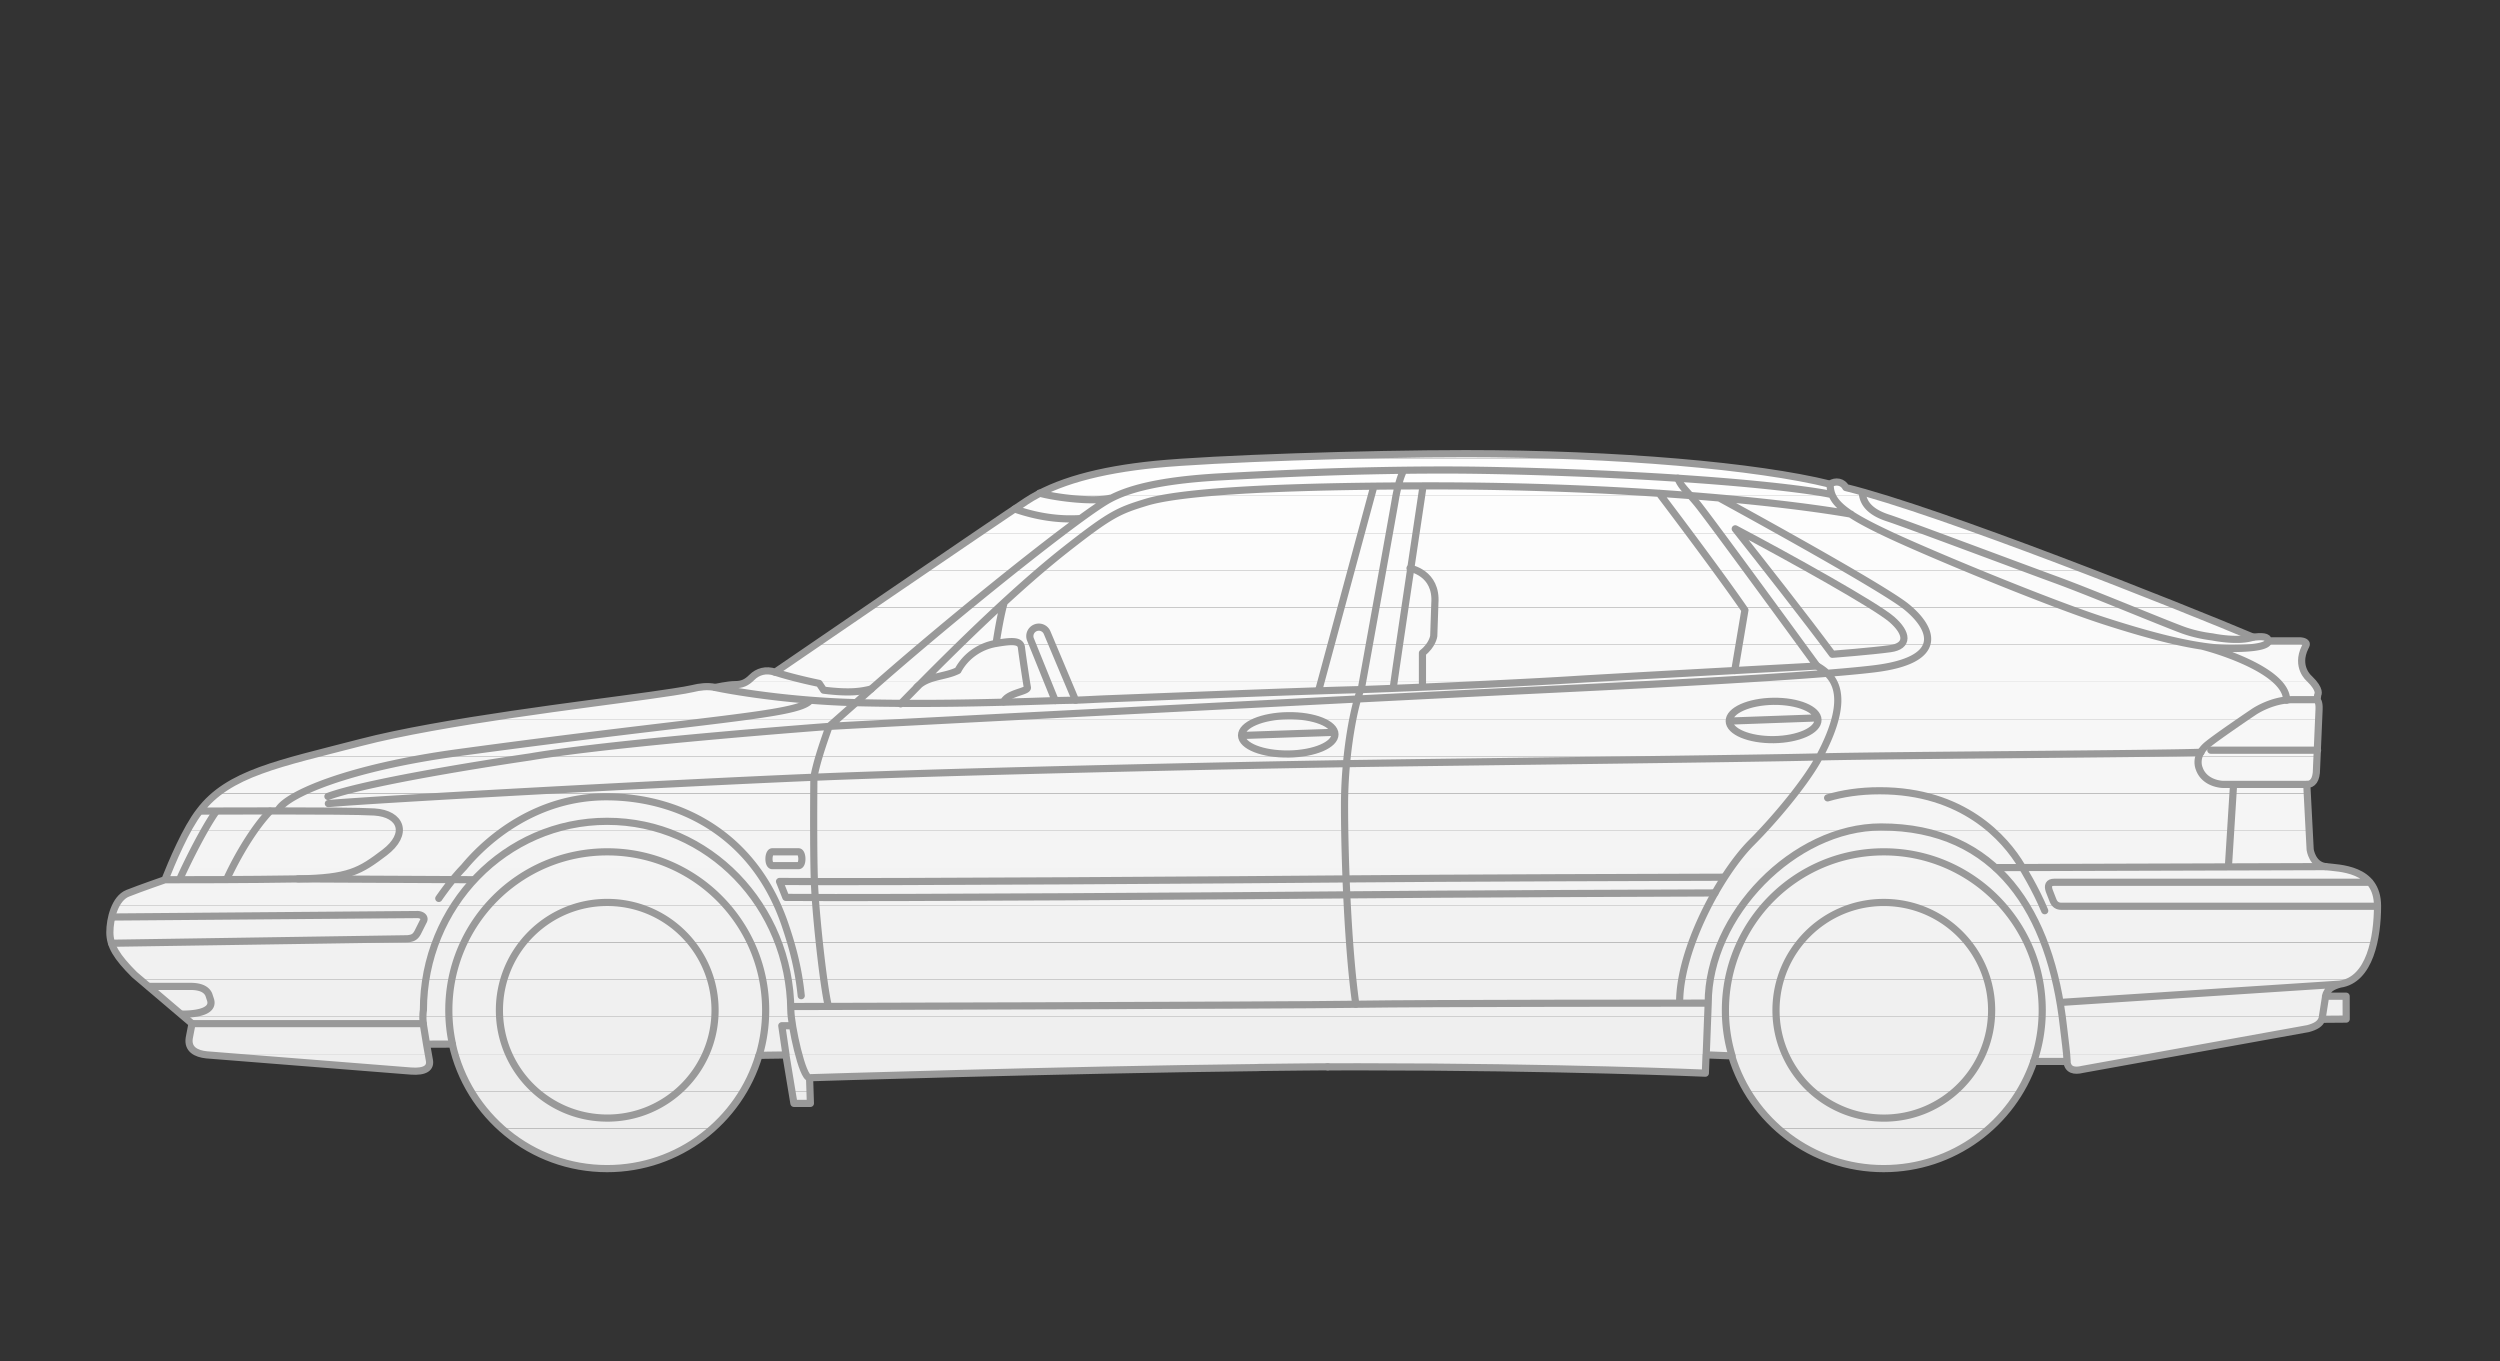
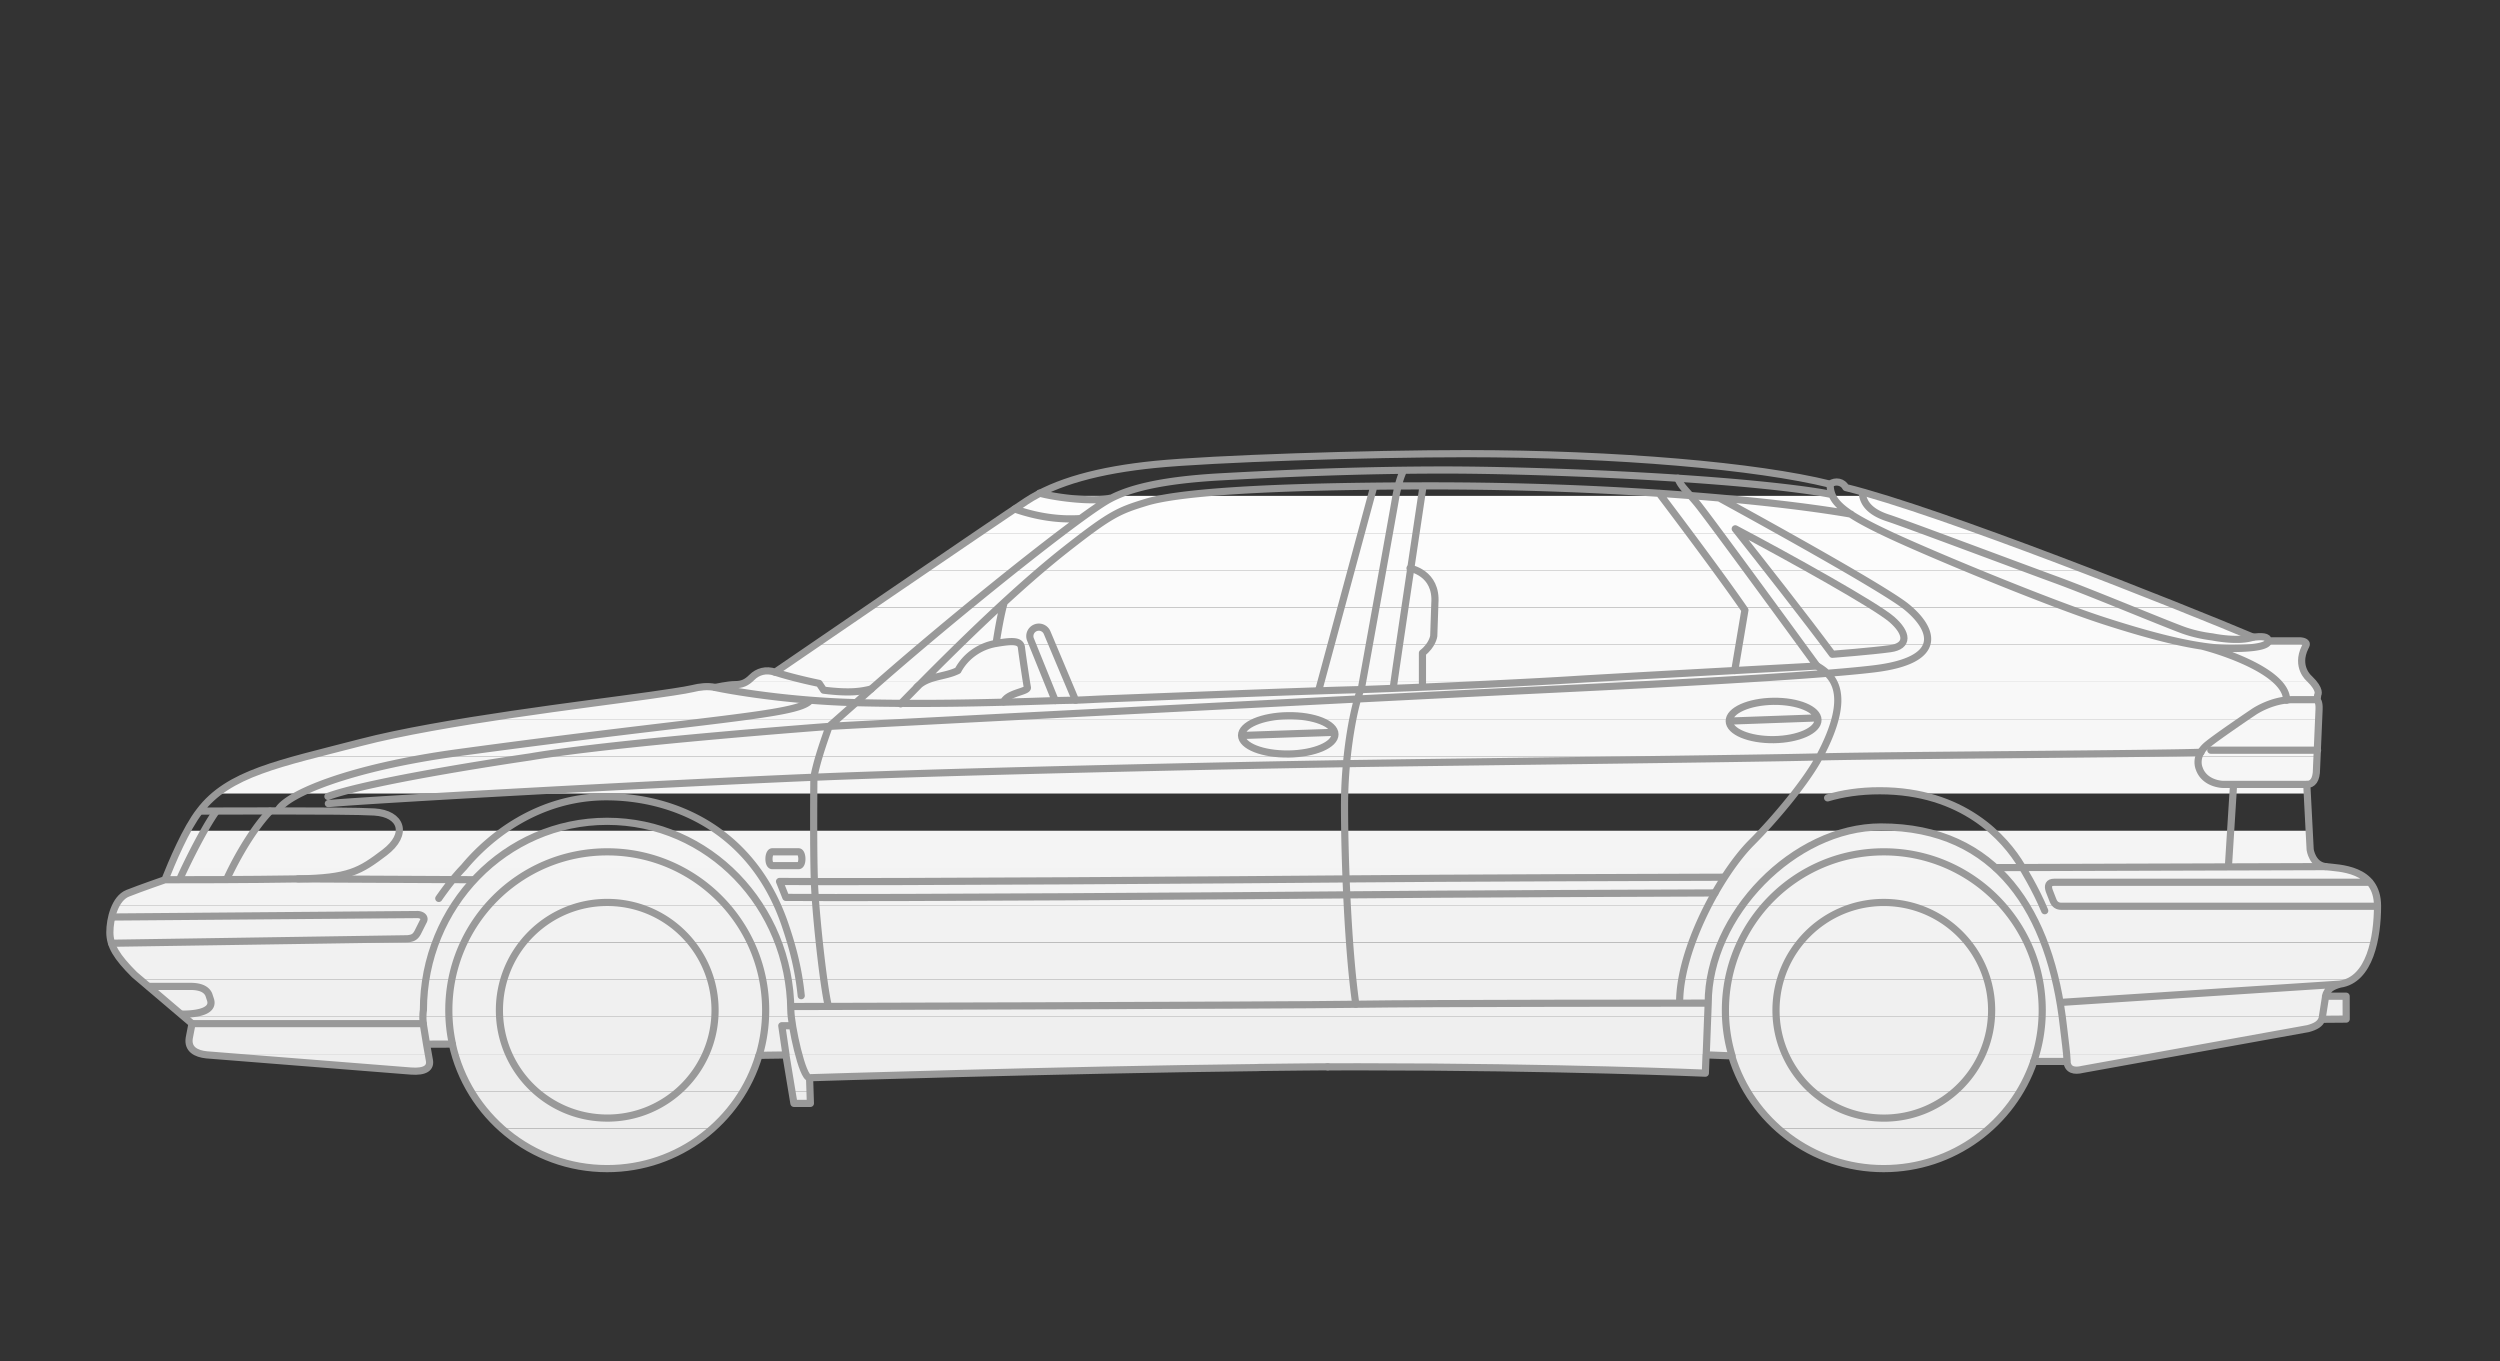
<svg xmlns="http://www.w3.org/2000/svg" xmlns:xlink="http://www.w3.org/1999/xlink" viewBox="0 0 595 324">
  <rect x="0" y="0" width="595" height="324" fill="#333333" stroke="none" />
  <defs>
    <path id="a" d="M536.29 151.62c3.411-.636 3.411.853 3.411.853h7.465c2.559 0 1.062 2.132 1.062 2.132-1.915 4.268 2.775 8.531 2.775 8.531l.853 1.066-.427 1.066v1.492l-.426 17.482c0 2.558-2.349 2.558-2.349 2.558s1.496 12.152 1.496 15.99c0 3.838 3.411 3.838 3.411 3.838 6.822-.427 9.807 2.775 9.807 2.775 2.984 3.621 2.132 9.807 2.132 9.807-1.065 14.497-8.102 14.707-8.102 14.707l-2.559 1.283c-1.495.64-1.495 1.706-1.495 1.706h4.906l.21 5.756-5.753-.427c-2.349 3.412-5.116 2.985-5.116 2.985l-53.09 9.381c-2.984.426-2.771-1.916-2.771-1.916h-7.889c-8.741 25.584-35.604 25.584-35.604 25.584-31.557-3.198-36.034-26.863-36.034-26.863l-6.183-.426-.213 4.047c-53.729-1.489-109.16-.853-109.16-.853-54.792 0-104.04 2.132-104.04 2.132l.213 5.97-4.051.216-1.919-11.303-6.186-.21c-9.591 28.355-36.244 27.076-36.244 27.076-32.619-1.706-36.883-29.425-36.883-29.425h-6.183l.426 3.202c.64 4.047-3.198 2.984-3.198 2.984l-51.167-4.264c-3.841-.853-2.349-4.054-2.349-4.054l.426-2.559-16.416-14.924c-3.198-2.558-2.771-7.892-2.771-7.892-.213-7.885 5.969-9.164 5.969-9.164l6.822-2.775c2.985-8.954 8.745-16.203 8.745-16.203 5.117-8.314 27.926-13.645 27.926-13.645 26.227-7.675 55.008-10.447 55.008-10.447 23.878-2.771 36.67-5.543 36.67-5.543l3.411.213c1.496-1.066 5.543-.853 5.543-.853l1.279-.64 1.279-1.066c2.349-2.771 5.333-1.066 5.333-1.066 30.914-22.815 64.599-43.283 64.599-43.283 17.056-8.954 84.646-8.528 84.646-8.528 72.7-.853 101.91 7.465 101.91 7.465s.427-1.283 2.132-.643c1.706.643 1.915 1.069 1.915 1.069 52.85 16.4 96.77 35.59 96.77 35.59" />
  </defs>
  <clipPath id="b">
    <use overflow="visible" xlink:href="#a" />
  </clipPath>
-   <path clip-path="url(#b)" fill="#FFF" d="M19.057 100.31h554.12v8.854H19.057z" />
-   <path clip-path="url(#b)" fill="#FEFEFE" d="M19.057 109.16h554.12v8.857H19.057z" />
+   <path clip-path="url(#b)" fill="#FEFEFE" d="M19.057 109.16v8.857H19.057z" />
  <path clip-path="url(#b)" fill="#FDFDFD" d="M19.057 118.02h554.12v8.854H19.057z" />
  <path clip-path="url(#b)" fill="#FCFCFC" d="M19.057 126.88h554.12v8.854H19.057z" />
  <path clip-path="url(#b)" fill="#FBFBFB" d="M19.057 135.73h554.12v8.857H19.057z" />
  <path clip-path="url(#b)" fill="#FAFAFA" d="M19.057 144.59h554.12v8.854H19.057z" />
  <path clip-path="url(#b)" fill="#F9F9F9" d="M19.057 153.45h554.12v8.854H19.057z" />
  <path clip-path="url(#b)" fill="#F8F8F8" d="M19.057 162.3h554.12v8.854H19.057z" />
  <path clip-path="url(#b)" fill="#F7F7F7" d="M19.057 171.16h554.12v8.858H19.057z" />
  <path clip-path="url(#b)" fill="#F6F6F6" d="M19.057 180.01h554.12v8.854H19.057z" />
-   <path clip-path="url(#b)" fill="#F5F5F5" d="M19.057 188.87h554.12v8.854H19.057z" />
  <path clip-path="url(#b)" fill="#F4F4F4" d="M19.057 197.72h554.12v8.858H19.057z" />
  <path clip-path="url(#b)" fill="#F3F3F3" d="M19.057 206.58h554.12v8.854H19.057z" />
  <path clip-path="url(#b)" fill="#F2F2F2" d="M19.057 215.44h554.12v8.854H19.057z" />
  <path clip-path="url(#b)" fill="#F1F1F1" d="M19.057 224.3h554.12v8.858H19.057z" />
  <path clip-path="url(#b)" fill="#F0F0F0" d="M19.057 233.15h554.12v8.854H19.057z" />
  <path clip-path="url(#b)" fill="#EFEFEF" d="M19.057 242.01h554.12v8.857H19.057z" />
  <path clip-path="url(#b)" fill="#EEE" d="M19.057 250.86h554.12v8.858H19.057z" />
  <path clip-path="url(#b)" fill="#EDEDED" d="M19.057 259.72h554.12v8.854H19.057z" />
  <path clip-path="url(#b)" fill="#ECECEC" d="M19.057 268.58h554.12v8.858H19.057z" />
  <path clip-path="url(#b)" fill="#EBEBEB" d="M19.057 277.44h554.12v8.854H19.057z" />
  <g stroke-linejoin="round" stroke="#999" stroke-linecap="round" stroke-width="1.706" fill="none">
    <path d="M183.81 206.02c-1.109 0-1.009-3.292 0-3.292h6.246c1.006 0 1.109 3.292 0 3.292h-6.25zM35.45 234.76h9.857c2.525 0 3.854.753 4.387 1.952l.396 1.193c.796 2.395-2.125 3.458-6.643 3.458m2.26 2.26h55.015m3.71-29.8c1.742-2.495 3.671-5.043 5.996-7.458 5.846-7.052 17.539-16.733 33.869-16.733s34.898 8.058 42.54 30.444c2.305 6.746 3.321 11.716 3.854 16.902m-163.85-18.73l72.287-.583c1.066-.083 2.262.583 1.599 1.646l-1.333 2.658c-.66 1.192-1.326 1.326-2.389 1.459l-70.432 1.066m24.784-31.24c-2.825 4.031-6.649 11.689-8.465 15.723m21.367-15.92c-3.831 4.031-7.662 10.483-10.28 16.13m499.48-2.93l-78.427.237m56.55-19.69l-1.205 19.151m-452.23-14.7c11.089-1.009 81.481-4.857 115.56-6.269 34.068-1.409 100.2-2.822 126.41-3.225 26.21-.407 97.578-1.209 112.9-1.612 15.32-.403 81.452-.707 90.822-1.109m-326.71 60.38c-1.209-5.243-2.822-20.36-3.225-27.822-.403-7.458-.2-26.613-.2-26.613.603-3.225 1.816-7.056 3.628-12.096 0 0-50.738 3.761-71.165 7.259 0 0-37.097 5.376-48.12 9.407m-7.112 19.62l41.733.2m-46.373-16.73c2.219-3.631 16.6-9.95 42.743-13.508 59.272-8.064 80.442-8.871 83.667-12.299m25.4-3.22c2.622-2.818 6.653-2.418 9.881-4.031 1.815-3.425 5.247-5.813 9.074-6.45 3.624-.606 5.846-.806 6.046 1.01.203 1.815 1.209 8.464 1.409 9.471.207 1.013-4.634 1.212-5.646 3.431m75-2.82l13.103-48.456m105.51 42.74c3.562 2.082 8.725 6.286.536 21.64-3.225 6.046-10.687 14.917-16.129 20.36-7.459 7.462-17.136 25.351-17.136 38.052m-160.81-94.96s-.873 2.888-1.878 9.541m101.61-37.37s-7.059 47.177-7.059 47.847m81.25-4.03l2.422-14.381c-6.456-9.408-20.431-27.823-20.431-27.823m-60.88-5.25c-.54 1.076-1.347 3.495-1.886 6.722-.533 3.222-8.062 44.888-8.062 44.888-1.616 3.495-4.034 15.324-4.034 27.956 0 12.635.81 34.138 2.688 47.313m-75.27-121.64c4.031 1.08 12.629 2.152 16.8 1.213m-22.71 2.56c2.418.803 8.222 2.735 15.457 2.282m183.59-1.07c-19.354-3.358-56.584-6.719-99.727-6.719-43.142 0-61.421 1.882-68.01 3.897-6.583 2.015-8.465 2.821-19.084 11.156-10.617 8.331-24.191 21.236-39.378 36.826m195.08-48.87s38.359 20.9 44.355 25.807c6.648 5.443 8.871 12.698-7.662 14.714s-63.307 4.234-84.27 5.243c-20.971 1.006-150.6 7.662-164.51 8.468l6.382-5.646c17.339-15.727 50.588-42.61 59.542-47.983 4.704-2.818 12.635-4.974 27.419-5.776 14.784-.81 33.063-1.616 53.089-1.616 20.024 0 61.578 1.453 86.152 4.837 3.897.54 5.713.943 5.713.943m104.23 34.89c0 .876-1.749 1.815-8.871 1.815s-16.933-2.285-30.24-6.586c-13.309-4.3-41.141-15.833-51.208-20.563-11.156-5.243-13.981-7.798-13.981-11.962m7.66 2.15c.27 2.825 2.419 4.704 6.187 5.917 3.761 1.209 31.313 11.559 39.781 14.65 8.468 3.092 25.134 10.081 30.24 11.962 2.436.893 4.891 1.396 7.119 1.672 0 0 6.056 1.286 9.684.057m-12.29 2.1c5.946 1.512 20.261 6.449 20.261 12.902m-18.04 11.9h25.404m-370.9 72.63a37.848 37.848 0 001.549-10.74c0-20.824-16.879-37.7-37.699-37.7-20.823 0-37.706 16.876-37.706 37.7 0 2.771.3 5.47.866 8.068m36.84 17.6c14.167 0 25.657-11.489 25.657-25.664 0-14.171-11.49-25.661-25.657-25.661-14.174 0-25.664 11.489-25.664 25.661 0 14.17 11.49 25.66 25.66 25.66zm339.51-13.48a37.63 37.63 0 002.012-12.188c0-20.824-16.879-37.7-37.703-37.7-20.819 0-37.699 16.876-37.699 37.7 0 3.771.554 7.415 1.586 10.853m36.11 14.82c14.175 0 25.664-11.489 25.664-25.664 0-14.171-11.489-25.661-25.664-25.661-14.167 0-25.656 11.489-25.656 25.661 0 14.17 11.49 25.66 25.66 25.66z" />
    <path d="M192.68 256.5c-1.715.203-4.44-12.542-4.467-16.073-.196-24.828-19.574-44.955-43.719-44.955-24.148 0-43.722 20.127-43.722 44.955 0 0-.25 1.272-.05 3.185l.796 4.9m197.86 5.57c-47.556.55-106.7 2.418-106.7 2.418l.197 6.106h-3.921l-1.909-11.526-6.402.087c-4.627 15.59-19.061 26.963-36.15 26.963-18.052 0-33.146-12.692-36.84-29.635l-6.136.017.663 3.741c.4 1.859-.93 2.921-4.384 2.655-1.809-.14-48.636-3.854-48.636-3.854-2.525-.267-4.521-1.333-4.121-3.988l.666-3.454-13.711-11.653c-4.234-4.23-5.846-6.852-5.846-10.08 0-3.225 1.212-8.062 4.234-9.274 3.025-1.206 8.871-3.225 8.871-3.225 1.612-4.031 4.987-12.146 8.265-16.33 6.856-9.071 18.952-11.289 38.306-16.33 19.354-5.04 53.829-9.074 68.95-11.223 2.558-.366 8.468-1.209 10.08-1.616 1.612-.4 3.508-.666 5.376-.27 0 0 3.088-.67 4.704-.67 1.612 0 2.688-.403 4.031-1.749 1.346-1.343 3.348-1.966 5.513-1.206 0 0 52.82-36.154 59.809-40.728 6.989-4.57 17.206-7.392 30.644-8.734 13.441-1.346 50.401-2.555 73.919-2.555 36.024 0 69.353 2.958 86.691 7.259 1.347-.943 3.092-.54 3.768.806 22.442 5.51 80.373 28.612 96.905 35.601 1.969-.196 3.628-.253 3.628.89h7.658s1.815.1 1.312 1.109l-.199.403c-2.319 4.737 1.006 7.462 1.006 7.462 2.824 2.722 2.016 3.831 2.016 3.831l-.2 1.206s.603.406.503 2.318c-.043.806-.606 14.114-.606 14.114 0 2.722-.949 3.731-2.315 3.731l.803 15.52s.507 3.631 3.632 4.034c3.124.403 12.398.303 12.398 9.374 0 7.382-1.756 17.616-8.958 18.595-1.702.483-3.031 1.146-3.428 2.872h4.917l.014 5.45-5.793.046c-.43 1.096-1.463 1.719-3.258 2.215l-53.687 9.701c-1.948.489-3.544.176-3.721-1.882l-7.885-.003c-5.07 14.841-19.182 25.507-35.741 25.507-17.049 0-31.513-11.296-36.173-26.83l-6.097-.243-.166 4.36s-34.309-1.516-82.691-1.516c-2.321 0-4.72.007-7.188.017m236.64-11.32l.862-5.497m-147.42 13.96l.474-12.309c0-20.967 20.43-41.933 41.123-41.933 27.689 0 40.411 20.42 43.416 47.443.35 3.165.796 6.109.883 8.368m-240.79-85.89l4.837-.1m-216.73 42.74c4.637 0 19.558 0 31.653-.2 12.096-.203 14.714-1.815 20.563-6.252 5.846-4.434 4.031-9.271-2.418-9.674-6.453-.407-41.534-.204-41.534-.204m288.03-57.8s6.45 1.073 5.91 8.334l-.264 7.792s-.27 2.152-2.688 4.034v7.258m218.38 71.56l-66.284 4.337m75.15-22.87h-75.155c-.93.007-1.593-.393-1.992-1.322l-.933-2.392c-.399-1.199-.133-1.999 1.199-1.999h75.152m-375.47 34.14h-2.525l1.013 6.956m225.91-125.22c13.172 6.952 33.485 18.275 37.267 21.573 3.781 3.292 4.024 6.339-.366 6.952-4.391.61-13.785 1.339-13.785 1.339-6.22-8.41-17.02-22.17-23.12-29.86zm-1.43 45.76l20.906-.75m-10.29 5.17c5.833-.083 10.536-2.192 10.506-4.707-.033-2.522-4.786-4.497-10.619-4.417-5.837.08-10.537 2.186-10.507 4.707.03 2.52 4.79 4.49 10.62 4.42zm-126.69-.99l22.006-.75m-10.83 5.16c6.144-.08 11.097-2.185 11.061-4.704-.03-2.522-5.037-4.5-11.177-4.417-6.143.08-11.089 2.186-11.06 4.707.04 2.52 5.04 4.49 11.18 4.41zm128.31 10.44c3.505-1.042 7.608-1.696 12.422-1.696 19.791 0 29.828 11.267 33.815 18.039 0 0 3.308 5.333 5.437 10.514m-298.38 22.8s118.28-.27 134.4-.536c16.13-.27 83.87-.27 83.87-.27m3.5-29.97c-6.652 0-68.417.203-89.587.406-21.163.2-110.73.806-134.92.603l1.506 3.794c24.194.2 112.56-.403 133.73-.603 21.167-.203 80.739-.457 87.392-.457" />
    <path d="M170.23 163.62c3.095.666 17.069 3.228 34.275 3.631 14.488.34 27.752.14 46.637-.503l-5.903-14.591a2.141 2.141 0 013.941-1.666l6.799 16.156c2.952-.103 4.49-.216 7.662-.34 24.461-.936 48.652-1.916 60.349-2.185 20.967-.766 42.199-1.842 50.671-2.382 8.468-.54 57.793-3.225 57.793-3.225s-25.674-35.214-28.495-38.642c-2.824-3.425-3.831-4.034-4.634-6.05m-214.85 46.14c1.692.589 5.913 1.746 10.483 2.688l1.073 1.612c6.453.806 9.008.267 11.293-.27m341.7 22.69h-20.061s-4.327-.12-5.566-3.828c0 0-1.289-2.928 1.919-5.58 2.346-1.949 10.757-7.619 11.109-7.858.167-.11 4.291-2.898 9.268-2.898h5.75m-235.44 87.38c-5.28.023-10.856.1-16.613.163" />
  </g>
</svg>